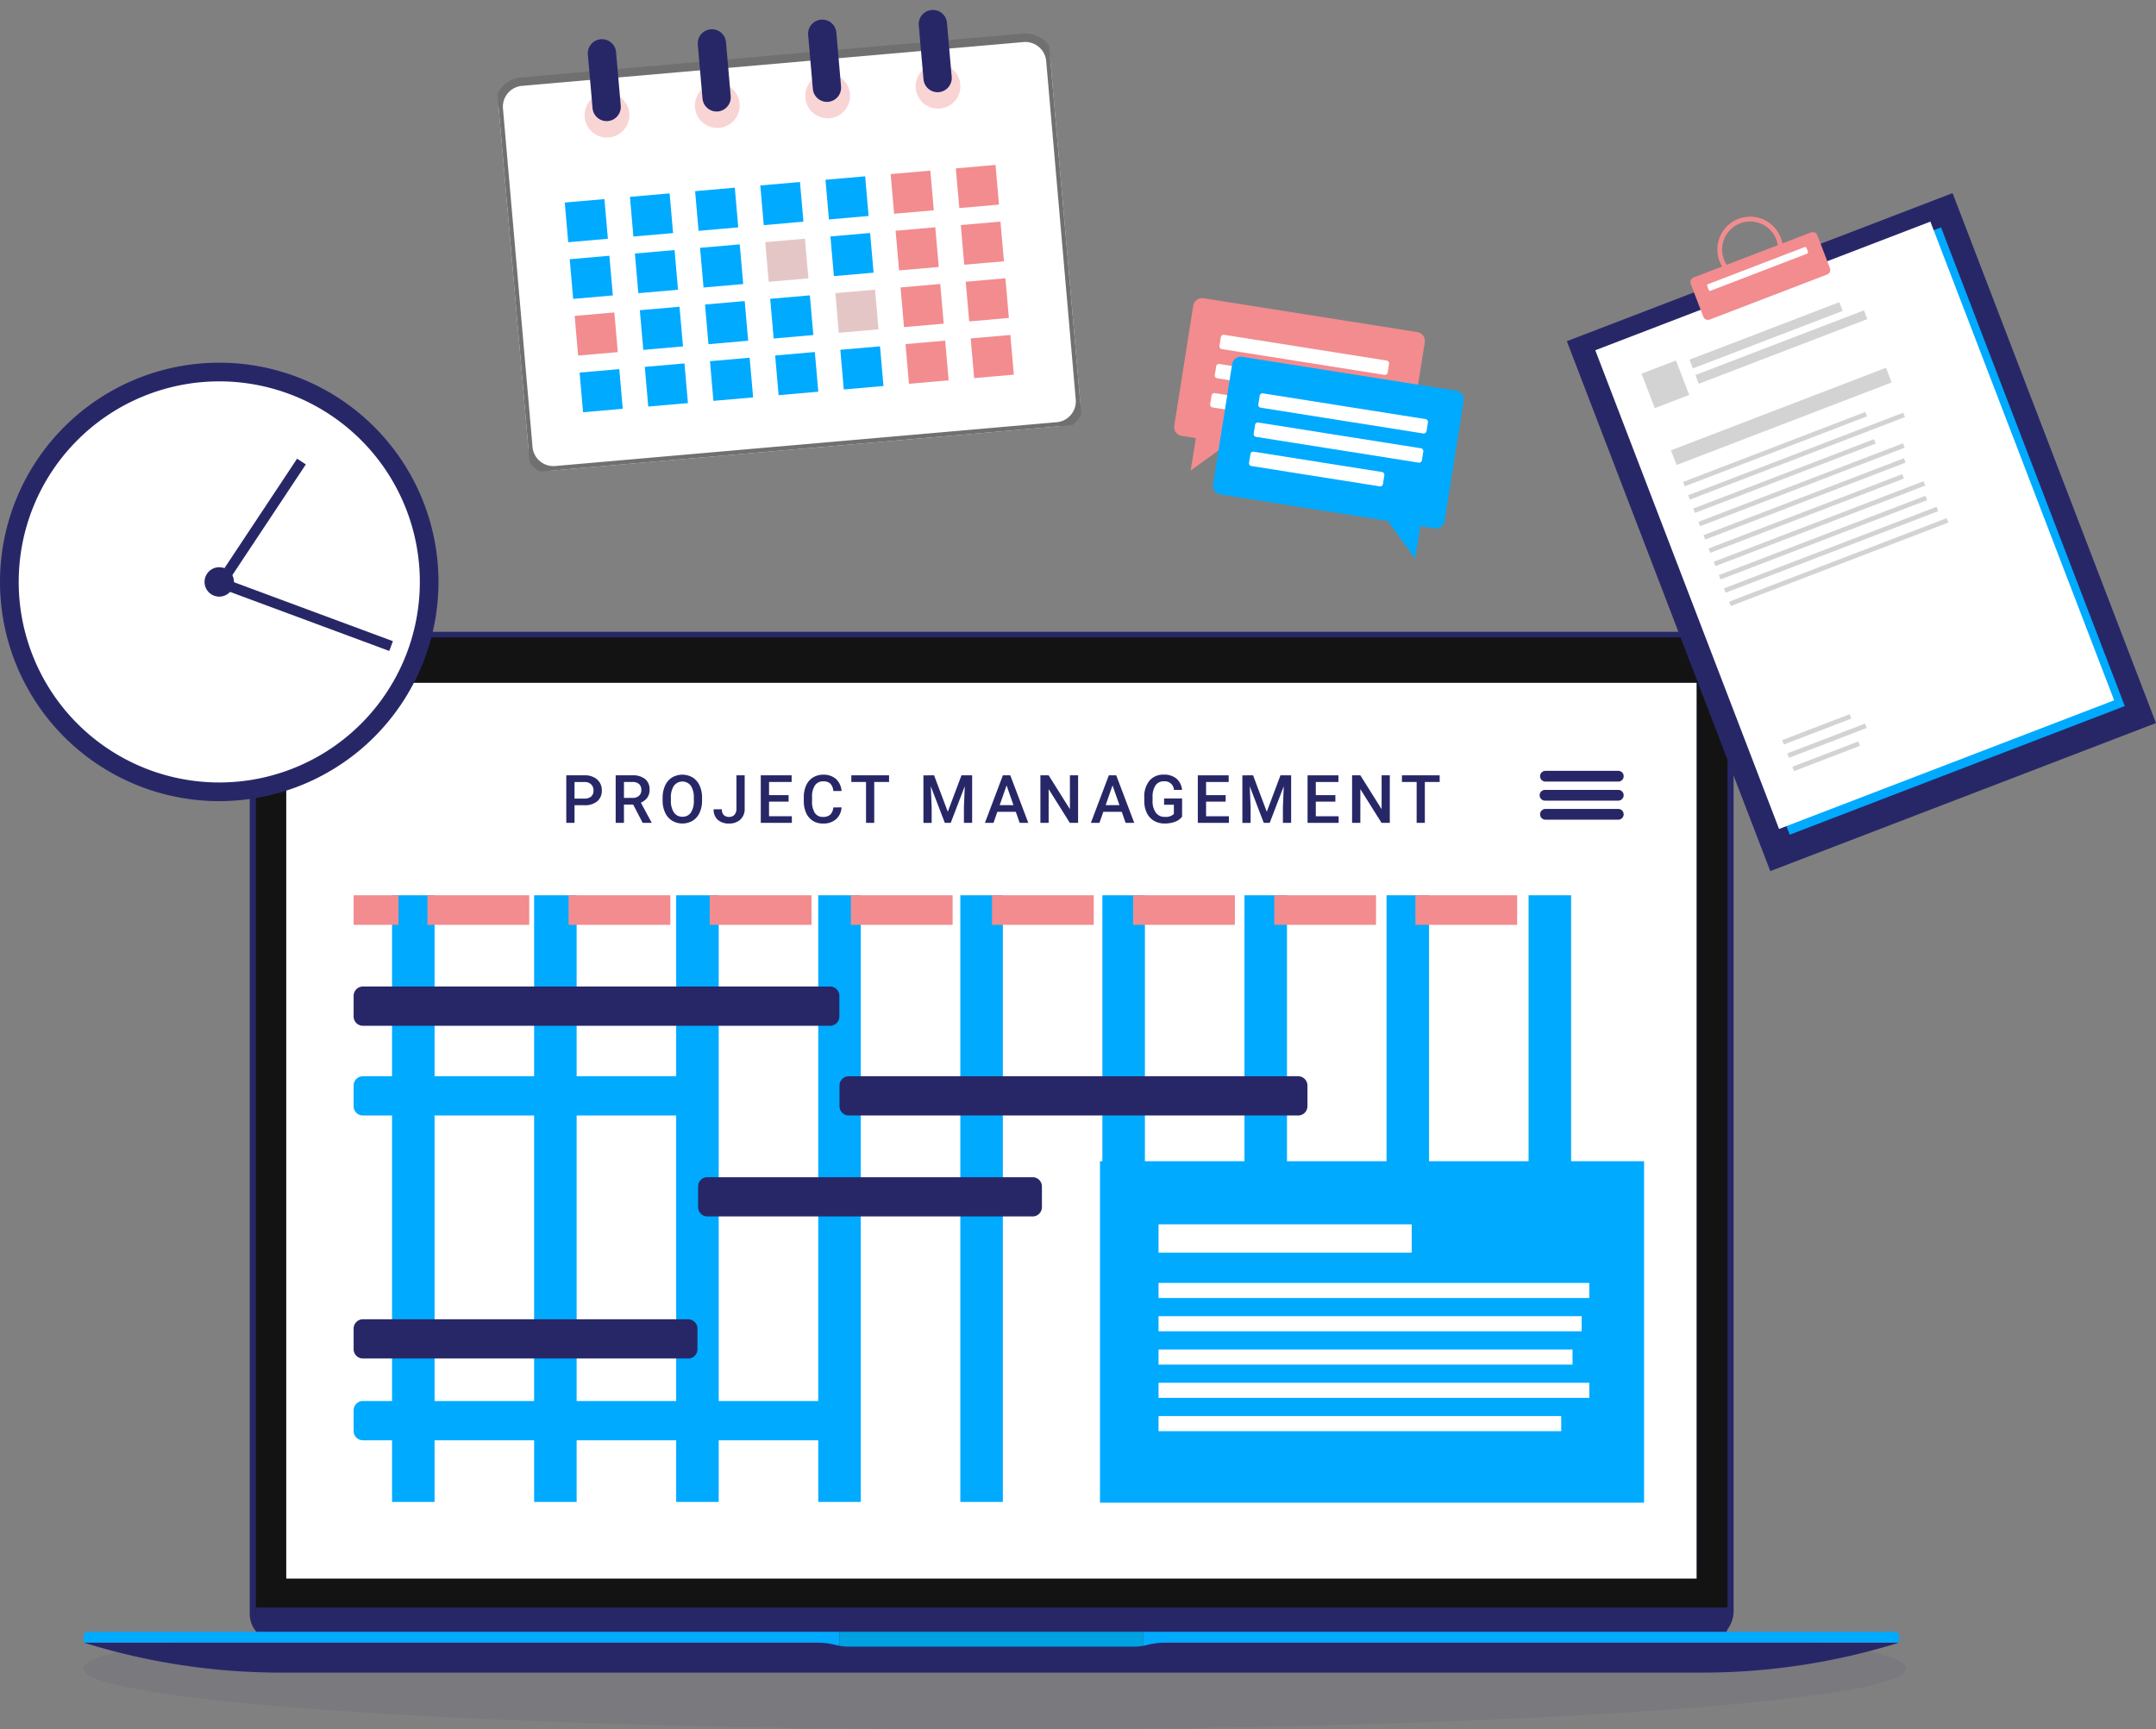
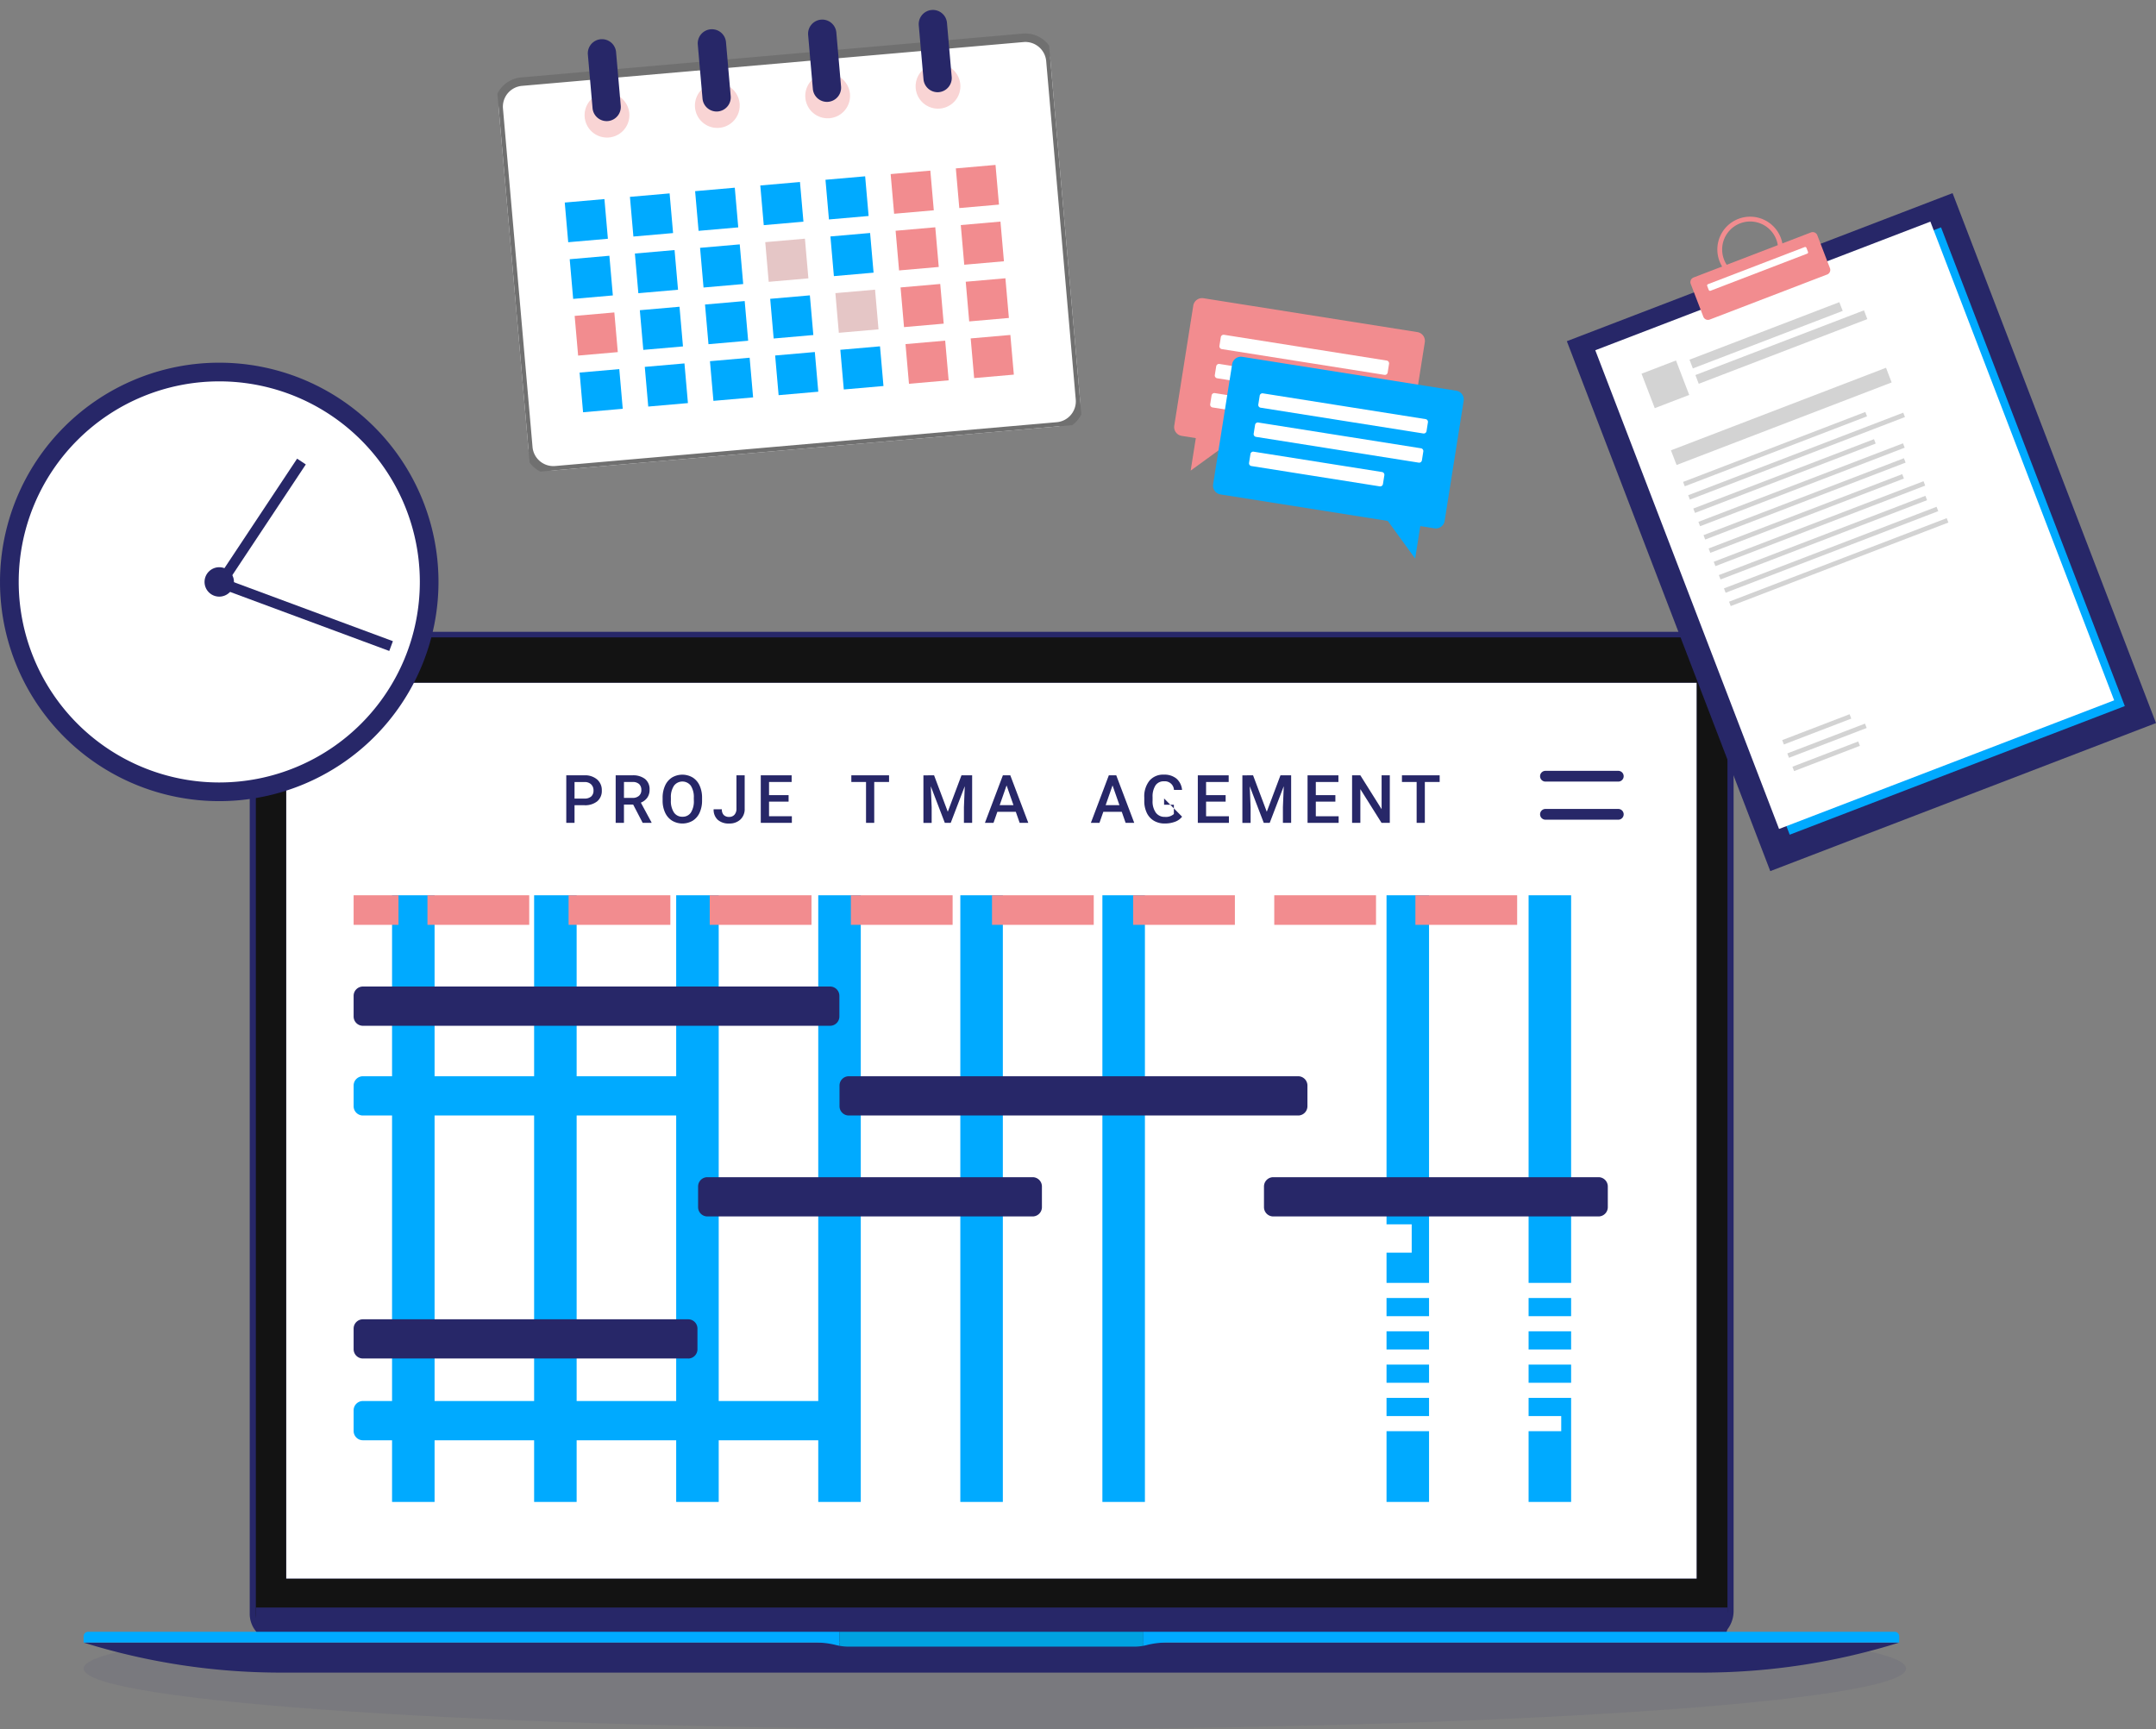
<svg xmlns="http://www.w3.org/2000/svg" width="253.512" height="203.351" viewBox="0 0 253.512 203.351">
  <rect x="0" y="0" width="253.512" height="203.351" fill="#808080" stroke="none" />
  <defs>
    <clipPath id="clip-path">
      <rect id="Rectangle_61363" data-name="Rectangle 61363" width="214.295" height="129.053" fill="none" />
    </clipPath>
    <clipPath id="clip-path-2">
      <rect id="Rectangle_61362" data-name="Rectangle 61362" width="214.295" height="129.052" fill="none" />
    </clipPath>
    <clipPath id="clip-path-3">
      <rect id="Rectangle_61361" data-name="Rectangle 61361" width="214.295" height="14.284" fill="none" />
    </clipPath>
    <clipPath id="clip-path-4">
      <rect id="Rectangle_61384" data-name="Rectangle 61384" width="48.583" height="72.948" fill="none" />
    </clipPath>
    <clipPath id="clip-path-5">
      <rect id="Rectangle_61387" data-name="Rectangle 61387" width="51.559" height="51.559" fill="none" />
    </clipPath>
    <clipPath id="clip-path-6">
      <rect id="Rectangle_61416" data-name="Rectangle 61416" width="65.131" height="50.079" fill="none" />
    </clipPath>
    <clipPath id="clip-path-7">
      <rect id="Rectangle_61417" data-name="Rectangle 61417" width="33.154" height="26.344" fill="none" />
    </clipPath>
  </defs>
  <g id="Group_162663" data-name="Group 162663" transform="translate(-552.982 -1446.597)">
    <g id="Group_162653" data-name="Group 162653" transform="translate(562.812 1520.896)">
      <g id="Group_162652" data-name="Group 162652" clip-path="url(#clip-path)">
        <rect id="Rectangle_61344" data-name="Rectangle 61344" width="169.089" height="108.038" transform="translate(21.573 4.317)" fill="#fff" />
        <line id="Line_97" data-name="Line 97" y2="71.338" transform="translate(38.77 30.978)" fill="none" stroke="#0af" stroke-width="5" />
        <line id="Line_98" data-name="Line 98" y2="71.338" transform="translate(55.474 30.978)" fill="none" stroke="#0af" stroke-width="5" />
        <line id="Line_99" data-name="Line 99" y2="71.338" transform="translate(72.179 30.978)" fill="none" stroke="#0af" stroke-width="5" />
        <line id="Line_100" data-name="Line 100" y2="71.338" transform="translate(88.884 30.978)" fill="none" stroke="#0af" stroke-width="5" />
        <line id="Line_101" data-name="Line 101" y2="71.338" transform="translate(105.589 30.978)" fill="none" stroke="#0af" stroke-width="5" />
        <line id="Line_102" data-name="Line 102" y2="71.338" transform="translate(122.294 30.978)" fill="none" stroke="#0af" stroke-width="5" />
-         <line id="Line_103" data-name="Line 103" y2="71.338" transform="translate(138.999 30.978)" fill="none" stroke="#0af" stroke-width="5" />
        <line id="Line_104" data-name="Line 104" y2="71.338" transform="translate(155.704 30.978)" fill="none" stroke="#0af" stroke-width="5" />
        <line id="Line_105" data-name="Line 105" y2="71.338" transform="translate(172.409 30.978)" fill="none" stroke="#0af" stroke-width="5" />
        <g id="Group_162651" data-name="Group 162651" transform="translate(0 0)">
          <g id="Group_162650" data-name="Group 162650" clip-path="url(#clip-path-2)">
            <path id="Path_101127" data-name="Path 101127" d="M432.513,499.191H377.582a1.093,1.093,0,0,1-1.093-1.093v-2.43a1.093,1.093,0,0,1,1.093-1.093h54.931a1.093,1.093,0,0,1,1.093,1.093v2.43a1.093,1.093,0,0,1-1.093,1.093" transform="translate(-344.738 -452.866)" fill="#272768" />
            <path id="Path_101128" data-name="Path 101128" d="M432.513,1077.1H377.582a1.093,1.093,0,0,1-1.093-1.093v-2.43a1.093,1.093,0,0,1,1.093-1.093h54.931a1.093,1.093,0,0,1,1.093,1.093V1076a1.093,1.093,0,0,1-1.093,1.093" transform="translate(-344.738 -982.035)" fill="#0af" />
            <path id="Path_101129" data-name="Path 101129" d="M415.824,624.295H377.581a1.093,1.093,0,0,1-1.093-1.093v-2.43a1.093,1.093,0,0,1,1.093-1.093h38.243a1.093,1.093,0,0,1,1.093,1.093v2.43a1.093,1.093,0,0,1-1.093,1.093" transform="translate(-344.737 -567.42)" fill="#0af" />
            <path id="Path_101130" data-name="Path 101130" d="M896.112,765.037H857.869a1.093,1.093,0,0,1-1.093-1.093v-2.43a1.093,1.093,0,0,1,1.093-1.093h38.243a1.093,1.093,0,0,1,1.093,1.093v2.43a1.093,1.093,0,0,1-1.093,1.093" transform="translate(-784.521 -696.292)" fill="#272768" />
            <path id="Path_101131" data-name="Path 101131" d="M1685.107,765.037h-38.243a1.093,1.093,0,0,1-1.093-1.093v-2.43a1.093,1.093,0,0,1,1.093-1.093h38.243a1.093,1.093,0,0,1,1.093,1.093v2.43a1.093,1.093,0,0,1-1.093,1.093" transform="translate(-1506.977 -696.292)" fill="#272768" />
            <path id="Path_101132" data-name="Path 101132" d="M1107.886,624.295h-52.834a1.093,1.093,0,0,1-1.093-1.093v-2.43a1.093,1.093,0,0,1,1.093-1.093h52.834a1.093,1.093,0,0,1,1.093,1.093v2.43a1.093,1.093,0,0,1-1.093,1.093" transform="translate(-965.075 -567.42)" fill="#272768" />
            <path id="Path_101133" data-name="Path 101133" d="M415.824,963.118H377.581a1.093,1.093,0,0,1-1.093-1.093V959.6a1.093,1.093,0,0,1,1.093-1.093h38.243a1.093,1.093,0,0,1,1.093,1.093v2.43a1.093,1.093,0,0,1-1.093,1.093" transform="translate(-344.737 -877.668)" fill="#272768" />
            <rect id="Rectangle_61345" data-name="Rectangle 61345" width="5.275" height="3.478" transform="translate(31.751 30.977)" fill="#f28c8f" />
            <rect id="Rectangle_61346" data-name="Rectangle 61346" width="11.965" height="3.478" transform="translate(40.433 30.977)" fill="#f28c8f" />
            <rect id="Rectangle_61347" data-name="Rectangle 61347" width="11.965" height="3.478" transform="translate(57.028 30.977)" fill="#f28c8f" />
            <rect id="Rectangle_61348" data-name="Rectangle 61348" width="11.965" height="3.478" transform="translate(73.623 30.977)" fill="#f28c8f" />
            <rect id="Rectangle_61349" data-name="Rectangle 61349" width="11.965" height="3.478" transform="translate(90.218 30.977)" fill="#f28c8f" />
            <rect id="Rectangle_61350" data-name="Rectangle 61350" width="11.965" height="3.478" transform="translate(106.813 30.977)" fill="#f28c8f" />
            <rect id="Rectangle_61351" data-name="Rectangle 61351" width="11.965" height="3.478" transform="translate(123.408 30.977)" fill="#f28c8f" />
            <rect id="Rectangle_61352" data-name="Rectangle 61352" width="11.965" height="3.478" transform="translate(140.003 30.977)" fill="#f28c8f" />
            <rect id="Rectangle_61353" data-name="Rectangle 61353" width="11.965" height="3.478" transform="translate(156.598 30.977)" fill="#f28c8f" />
            <path id="Path_101134" data-name="Path 101134" d="M673.952,203.585v2.073h-.971v-5.59h2.139a2.163,2.163,0,0,1,1.488.488,1.642,1.642,0,0,1,.551,1.291,1.587,1.587,0,0,1-.54,1.28,2.267,2.267,0,0,1-1.511.457Zm0-.783h1.167a1.15,1.15,0,0,0,.791-.244.9.9,0,0,0,.273-.7.967.967,0,0,0-.276-.724,1.066,1.066,0,0,0-.76-.278h-1.194Z" transform="translate(-616.226 -183.196)" fill="#272768" />
            <path id="Path_101135" data-name="Path 101135" d="M743.957,203.508h-1.083v2.15H741.9v-5.59h1.966a2.288,2.288,0,0,1,1.494.434,1.537,1.537,0,0,1,.526,1.257,1.574,1.574,0,0,1-.271.94,1.722,1.722,0,0,1-.755.582l1.256,2.328v.05h-1.041Zm-1.083-.783h1a1.11,1.11,0,0,0,.768-.248.864.864,0,0,0,.276-.678.919.919,0,0,0-.255-.695,1.085,1.085,0,0,0-.762-.253h-1.025Z" transform="translate(-679.336 -183.196)" fill="#272768" />
            <path id="Path_101136" data-name="Path 101136" d="M811.957,202.176a3.43,3.43,0,0,1-.284,1.442,2.149,2.149,0,0,1-.812.952,2.383,2.383,0,0,1-2.427,0,2.182,2.182,0,0,1-.822-.946,3.323,3.323,0,0,1-.294-1.417v-.315a3.4,3.4,0,0,1,.29-1.444,2.177,2.177,0,0,1,.818-.958,2.387,2.387,0,0,1,2.423,0,2.151,2.151,0,0,1,.816.945,3.393,3.393,0,0,1,.292,1.434Zm-.971-.292a2.444,2.444,0,0,0-.351-1.425,1.24,1.24,0,0,0-1.981,0,2.4,2.4,0,0,0-.363,1.4v.322a2.425,2.425,0,0,0,.359,1.424,1.156,1.156,0,0,0,1,.5,1.143,1.143,0,0,0,.993-.491,2.478,2.478,0,0,0,.347-1.436Z" transform="translate(-739.235 -182.363)" fill="#272768" />
            <path id="Path_101137" data-name="Path 101137" d="M881.109,200.068h.968v3.92a1.668,1.668,0,0,1-.5,1.275,1.85,1.85,0,0,1-1.323.472,1.914,1.914,0,0,1-1.351-.442,1.592,1.592,0,0,1-.476-1.229h.967a.919.919,0,0,0,.221.67.857.857,0,0,0,.639.225.8.8,0,0,0,.624-.259,1.035,1.035,0,0,0,.232-.716Z" transform="translate(-804.344 -183.196)" fill="#272768" />
            <path id="Path_101138" data-name="Path 101138" d="M947.473,203.163h-2.3v1.72h2.684v.776h-3.655v-5.59h3.629v.783h-2.657V202.4h2.3Z" transform="translate(-864.577 -183.196)" fill="#272768" />
-             <path id="Path_101139" data-name="Path 101139" d="M1008.6,203.005a2.019,2.019,0,0,1-.66,1.4,2.251,2.251,0,0,1-1.532.5,2.18,2.18,0,0,1-1.177-.317,2.08,2.08,0,0,1-.785-.9,3.249,3.249,0,0,1-.288-1.355v-.522a3.272,3.272,0,0,1,.28-1.394,2.112,2.112,0,0,1,.8-.929,2.243,2.243,0,0,1,1.211-.326,2.161,2.161,0,0,1,1.49.5,2.1,2.1,0,0,1,.657,1.419h-.968a1.382,1.382,0,0,0-.351-.87,1.161,1.161,0,0,0-.827-.267,1.134,1.134,0,0,0-.973.463,2.313,2.313,0,0,0-.348,1.359v.5a2.455,2.455,0,0,0,.324,1.384,1.076,1.076,0,0,0,.95.476,1.256,1.256,0,0,0,.86-.257,1.342,1.342,0,0,0,.365-.856Z" transform="translate(-919.474 -182.363)" fill="#272768" />
            <path id="Path_101140" data-name="Path 101140" d="M1074.874,200.851h-1.743v4.807h-.964v-4.807h-1.728v-.783h4.435Z" transform="translate(-980.165 -183.196)" fill="#272768" />
            <path id="Path_101141" data-name="Path 101141" d="M1172.117,200.068l1.612,4.285,1.609-4.285h1.255v5.59h-.967v-1.843l.1-2.465-1.651,4.308h-.695l-1.647-4.3.1,2.461v1.843h-.968v-5.59Z" transform="translate(-1072.114 -183.196)" fill="#272768" />
            <path id="Path_101142" data-name="Path 101142" d="M1260.344,204.357h-2.166l-.453,1.3h-1.01l2.112-5.59h.871l2.116,5.59H1260.8Zm-1.893-.783h1.62l-.81-2.319Z" transform="translate(-1150.733 -183.196)" fill="#272768" />
-             <path id="Path_101143" data-name="Path 101143" d="M1338.45,205.659h-.971l-2.492-3.966v3.966h-.971v-5.59h.971l2.5,3.982v-3.982h.964Z" transform="translate(-1221.512 -183.196)" fill="#272768" />
            <path id="Path_101144" data-name="Path 101144" d="M1408.068,204.357H1405.9l-.453,1.3h-1.01l2.112-5.59h.871l2.116,5.59h-1.014Zm-1.893-.783h1.62l-.81-2.319Z" transform="translate(-1285.997 -183.196)" fill="#272768" />
-             <path id="Path_101145" data-name="Path 101145" d="M1483.316,204.1a1.858,1.858,0,0,1-.841.6,3.429,3.429,0,0,1-1.221.2,2.4,2.4,0,0,1-1.244-.319,2.122,2.122,0,0,1-.835-.912,3.191,3.191,0,0,1-.305-1.384v-.438a2.957,2.957,0,0,1,.607-1.979,2.1,2.1,0,0,1,1.693-.712,2.226,2.226,0,0,1,1.482.463,1.992,1.992,0,0,1,.66,1.33h-.952a1.071,1.071,0,0,0-1.171-1.01,1.148,1.148,0,0,0-.992.47,2.391,2.391,0,0,0-.351,1.379v.43a2.273,2.273,0,0,0,.382,1.406,1.259,1.259,0,0,0,1.061.5,1.4,1.4,0,0,0,1.06-.338v-1.094H1481.2v-.737h2.119Z" transform="translate(-1354.151 -182.363)" fill="#272768" />
+             <path id="Path_101145" data-name="Path 101145" d="M1483.316,204.1a1.858,1.858,0,0,1-.841.6,3.429,3.429,0,0,1-1.221.2,2.4,2.4,0,0,1-1.244-.319,2.122,2.122,0,0,1-.835-.912,3.191,3.191,0,0,1-.305-1.384v-.438a2.957,2.957,0,0,1,.607-1.979,2.1,2.1,0,0,1,1.693-.712,2.226,2.226,0,0,1,1.482.463,1.992,1.992,0,0,1,.66,1.33h-.952a1.071,1.071,0,0,0-1.171-1.01,1.148,1.148,0,0,0-.992.47,2.391,2.391,0,0,0-.351,1.379v.43a2.273,2.273,0,0,0,.382,1.406,1.259,1.259,0,0,0,1.061.5,1.4,1.4,0,0,0,1.06-.338v-1.094H1481.2v-.737Z" transform="translate(-1354.151 -182.363)" fill="#272768" />
            <path id="Path_101146" data-name="Path 101146" d="M1556.841,203.163h-2.3v1.72h2.684v.776h-3.656v-5.59h3.629v.783h-2.657V202.4h2.3Z" transform="translate(-1422.555 -183.196)" fill="#272768" />
            <path id="Path_101147" data-name="Path 101147" d="M1616.879,200.068l1.612,4.285,1.609-4.285h1.256v5.59h-.968v-1.843l.1-2.465-1.651,4.308h-.7l-1.647-4.3.1,2.461v1.843h-.968v-5.59Z" transform="translate(-1479.368 -183.196)" fill="#272768" />
            <path id="Path_101148" data-name="Path 101148" d="M1709.845,203.163h-2.3v1.72h2.684v.776h-3.655v-5.59h3.628v.783h-2.657V202.4h2.3Z" transform="translate(-1562.656 -183.196)" fill="#272768" />
            <path id="Path_101149" data-name="Path 101149" d="M1773.06,205.659h-.972l-2.492-3.966v3.966h-.972v-5.59h.972l2.5,3.982v-3.982h.964Z" transform="translate(-1619.47 -183.196)" fill="#272768" />
            <path id="Path_101150" data-name="Path 101150" d="M1842.573,200.851h-1.743v4.807h-.964v-4.807h-1.728v-.783h4.435Z" transform="translate(-1683.121 -183.196)" fill="#272768" />
            <path id="Path_101151" data-name="Path 101151" d="M2031.068,195.093h8.565a.632.632,0,1,0,0-1.263h-8.565a.632.632,0,0,0,0,1.263" transform="translate(-1859.202 -177.484)" fill="#272768" />
-             <path id="Path_101152" data-name="Path 101152" d="M2031.068,221.66h8.565a.632.632,0,1,0,0-1.263h-8.565a.632.632,0,1,0,0,1.263" transform="translate(-1859.202 -201.811)" fill="#272768" />
            <path id="Path_101153" data-name="Path 101153" d="M2031.068,248.226h8.565a.632.632,0,1,0,0-1.263h-8.565a.632.632,0,0,0,0,1.263" transform="translate(-1859.202 -226.136)" fill="#272768" />
-             <rect id="Rectangle_61354" data-name="Rectangle 61354" width="63.977" height="40.152" transform="translate(119.511 62.25)" fill="#0af" />
            <rect id="Rectangle_61355" data-name="Rectangle 61355" width="29.767" height="3.332" transform="translate(126.397 69.672)" fill="#fff" />
            <rect id="Rectangle_61356" data-name="Rectangle 61356" width="50.648" height="1.777" transform="translate(126.397 76.559)" fill="#fff" />
            <rect id="Rectangle_61357" data-name="Rectangle 61357" width="49.751" height="1.777" transform="translate(126.398 80.474)" fill="#fff" />
            <rect id="Rectangle_61358" data-name="Rectangle 61358" width="48.678" height="1.777" transform="translate(126.398 84.389)" fill="#fff" />
            <rect id="Rectangle_61359" data-name="Rectangle 61359" width="50.648" height="1.777" transform="translate(126.397 88.304)" fill="#fff" />
            <rect id="Rectangle_61360" data-name="Rectangle 61360" width="47.349" height="1.777" transform="translate(126.397 92.22)" fill="#fff" />
            <g id="Group_162649" data-name="Group 162649" transform="translate(0 114.768)" opacity="0.08">
              <g id="Group_162648" data-name="Group 162648">
                <g id="Group_162647" data-name="Group 162647" clip-path="url(#clip-path-3)">
                  <path id="Path_101154" data-name="Path 101154" d="M214.295,1368.024c0,3.944-47.972,7.142-107.147,7.142S0,1371.969,0,1368.024s47.972-7.142,107.147-7.142,107.147,3.2,107.147,7.142" transform="translate(0 -1360.882)" fill="#272768" />
                </g>
              </g>
            </g>
            <path id="Path_101155" data-name="Path 101155" d="M401.132,0H236.594a4.971,4.971,0,0,0-4.971,4.971V115.482a3.232,3.232,0,0,0,3.232,3.232H402.546a3.556,3.556,0,0,0,3.556-3.556V4.976A4.971,4.971,0,0,0,401.132,0m.644,111.346H235.9V5.975H401.776Z" transform="translate(-212.089 -0.005)" fill="#272768" />
            <path id="Path_101156" data-name="Path 101156" d="M408.795,7.714H244.6a4.421,4.421,0,0,0-4.421,4.421V122.541a3.232,3.232,0,0,0,3.232,3.232H409.66a3.556,3.556,0,0,0,3.556-3.556V12.135a4.421,4.421,0,0,0-4.421-4.421m.816,110.7H243.735V13.034H409.611Z" transform="translate(-219.925 -7.064)" fill="#131313" />
            <path id="Path_101157" data-name="Path 101157" d="M413.216,1360.488H240.18v2.413a1.561,1.561,0,0,0,1.561,1.561H411.5a1.718,1.718,0,0,0,1.718-1.718Z" transform="translate(-219.925 -1245.753)" fill="#272768" />
            <path id="Path_101158" data-name="Path 101158" d="M0,1409.314a77.845,77.845,0,0,0,23.187,3.533H190.31a77.845,77.845,0,0,0,23.187-3.533H0Z" transform="translate(0 -1290.462)" fill="#272768" />
            <path id="Path_101159" data-name="Path 101159" d="M0,1394.808v.731H85.885a9.869,9.869,0,0,1,2.566.286q.206.055.417.094v-1.649H.538a.539.539,0,0,0-.538.539" transform="translate(0 -1276.686)" fill="#0af" />
            <path id="Path_101160" data-name="Path 101160" d="M1089.512,1394.27v1.649a6.092,6.092,0,0,1-1.114.1h-33.523a6.1,6.1,0,0,1-1.114-.1v-1.649Z" transform="translate(-964.894 -1276.686)" fill="#00a1e0" />
            <path id="Path_101161" data-name="Path 101161" d="M1566.547,1394.808v.731h-85.885a9.87,9.87,0,0,0-2.566.286q-.206.055-.417.094v-1.649h88.329a.539.539,0,0,1,.539.539" transform="translate(-1353.061 -1276.686)" fill="#0af" />
          </g>
        </g>
      </g>
    </g>
    <g id="Group_162656" data-name="Group 162656" transform="translate(734.996 1480.93) rotate(-21)">
      <rect id="Rectangle_61364" data-name="Rectangle 61364" width="48.583" height="66.749" transform="translate(0 6.2)" fill="#272768" />
      <rect id="Rectangle_61365" data-name="Rectangle 61365" width="42.206" height="60.296" transform="translate(3.669 9.473)" fill="#0af" />
      <rect id="Rectangle_61366" data-name="Rectangle 61366" width="42.206" height="60.296" transform="translate(2.741 8.393)" fill="#fff" />
      <rect id="Rectangle_61367" data-name="Rectangle 61367" width="4.34" height="4.34" transform="translate(6.83 12.916)" fill="#d3d3d3" />
      <rect id="Rectangle_61368" data-name="Rectangle 61368" width="18.874" height="1.102" transform="translate(12.685 13.398)" fill="#d3d3d3" />
      <rect id="Rectangle_61369" data-name="Rectangle 61369" width="21.233" height="1.102" transform="translate(12.685 15.334)" fill="#d3d3d3" />
      <rect id="Rectangle_61370" data-name="Rectangle 61370" width="22.955" height="0.551" transform="translate(6.83 26.548)" fill="#d3d3d3" />
      <rect id="Rectangle_61371" data-name="Rectangle 61371" width="27.088" height="0.551" transform="translate(6.83 28.224)" fill="#d3d3d3" />
      <rect id="Rectangle_61372" data-name="Rectangle 61372" width="22.758" height="0.551" transform="translate(6.83 29.9)" fill="#d3d3d3" />
      <rect id="Rectangle_61373" data-name="Rectangle 61373" width="8.488" height="0.551" transform="translate(6.83 59.068)" fill="#d3d3d3" />
      <rect id="Rectangle_61374" data-name="Rectangle 61374" width="9.782" height="0.551" transform="translate(6.83 60.745)" fill="#d3d3d3" />
      <rect id="Rectangle_61375" data-name="Rectangle 61375" width="8.29" height="0.551" transform="translate(6.83 62.421)" fill="#d3d3d3" />
      <rect id="Rectangle_61376" data-name="Rectangle 61376" width="25.768" height="0.551" transform="translate(6.83 31.577)" fill="#d3d3d3" />
      <rect id="Rectangle_61377" data-name="Rectangle 61377" width="25.241" height="0.551" transform="translate(6.83 33.253)" fill="#d3d3d3" />
      <rect id="Rectangle_61378" data-name="Rectangle 61378" width="24.385" height="0.551" transform="translate(6.83 34.929)" fill="#d3d3d3" />
      <rect id="Rectangle_61379" data-name="Rectangle 61379" width="26.423" height="0.551" transform="translate(6.83 36.605)" fill="#d3d3d3" />
      <rect id="Rectangle_61380" data-name="Rectangle 61380" width="26.013" height="0.551" transform="translate(6.83 38.282)" fill="#d3d3d3" />
      <rect id="Rectangle_61381" data-name="Rectangle 61381" width="26.778" height="0.551" transform="translate(6.83 39.958)" fill="#d3d3d3" />
      <rect id="Rectangle_61382" data-name="Rectangle 61382" width="27.413" height="0.551" transform="translate(6.83 41.634)" fill="#d3d3d3" />
      <rect id="Rectangle_61383" data-name="Rectangle 61383" width="27.088" height="1.849" transform="translate(6.83 22.567)" fill="#d3d3d3" />
      <g id="Group_162655" data-name="Group 162655" transform="translate(0 0)">
        <g id="Group_162654" data-name="Group 162654" transform="translate(0 0)" clip-path="url(#clip-path-4)">
          <path id="Path_101162" data-name="Path 101162" d="M3.857,0A3.857,3.857,0,1,0,7.714,3.857,3.857,3.857,0,0,0,3.857,0m0,7.148A3.291,3.291,0,1,1,7.148,3.857,3.291,3.291,0,0,1,3.857,7.148" transform="translate(20.13 0)" fill="#f28c8f" />
          <path id="Path_101163" data-name="Path 101163" d="M15.362,5.3H.585A.585.585,0,0,1,0,4.719V.585A.585.585,0,0,1,.585,0H15.362a.585.585,0,0,1,.585.585V4.719a.585.585,0,0,1-.585.585" transform="translate(16.014 4.547)" fill="#f28c8f" />
          <path id="Path_101164" data-name="Path 101164" d="M12.337.827H.165A.165.165,0,0,1,0,.662v-.5A.165.165,0,0,1,.165,0H12.337A.165.165,0,0,1,12.5.165v.5a.165.165,0,0,1-.165.165" transform="translate(17.736 5.89)" fill="#fff" />
        </g>
      </g>
    </g>
    <g id="Group_162658" data-name="Group 162658" transform="translate(552.982 1489.247)">
      <g id="Group_162657" data-name="Group 162657" clip-path="url(#clip-path-5)">
        <path id="Path_101165" data-name="Path 101165" d="M51.559,25.779A25.779,25.779,0,1,1,25.779,0,25.779,25.779,0,0,1,51.559,25.779" fill="#272768" />
        <path id="Path_101166" data-name="Path 101166" d="M71,47.413A23.583,23.583,0,1,1,47.413,23.83,23.583,23.583,0,0,1,71,47.413" transform="translate(-21.634 -21.634)" fill="#fff" />
        <path id="Path_101167" data-name="Path 101167" d="M264.445,262.717a1.728,1.728,0,1,1-1.728-1.728,1.728,1.728,0,0,1,1.728,1.728" transform="translate(-236.937 -236.937)" fill="#272768" />
        <rect id="Rectangle_61385" data-name="Rectangle 61385" width="17.061" height="1.228" transform="translate(25.502 25.501) rotate(-56.435)" fill="#272768" />
        <rect id="Rectangle_61386" data-name="Rectangle 61386" width="1.228" height="21.39" transform="translate(25.716 26.459) rotate(-69.651)" fill="#272768" />
      </g>
    </g>
    <g id="Group_162660" data-name="Group 162660" transform="matrix(0.996, -0.087, 0.087, 0.996, 611.002, 1452.274)">
      <g id="Group_162659" data-name="Group 162659" clip-path="url(#clip-path-6)">
        <path id="Path_101168" data-name="Path 101168" d="M62.169,94H2.962A2.962,2.962,0,0,1,0,91.039V51.081a2.962,2.962,0,0,1,2.962-2.962H62.169a2.962,2.962,0,0,1,2.962,2.962V91.039A2.962,2.962,0,0,1,62.169,94" transform="translate(0 -43.922)" fill="#fff" stroke="#707070" stroke-width="1" />
        <rect id="Rectangle_61388" data-name="Rectangle 61388" width="4.684" height="4.684" transform="translate(6.777 18.806)" fill="#0af" />
        <rect id="Rectangle_61389" data-name="Rectangle 61389" width="4.684" height="4.684" transform="translate(14.472 18.806)" fill="#0af" />
        <rect id="Rectangle_61390" data-name="Rectangle 61390" width="4.684" height="4.684" transform="translate(22.167 18.806)" fill="#0af" />
        <rect id="Rectangle_61391" data-name="Rectangle 61391" width="4.684" height="4.684" transform="translate(29.862 18.806)" fill="#0af" />
        <rect id="Rectangle_61392" data-name="Rectangle 61392" width="4.684" height="4.684" transform="translate(37.557 18.806)" fill="#0af" />
        <rect id="Rectangle_61393" data-name="Rectangle 61393" width="4.684" height="4.684" transform="translate(45.252 18.806)" fill="#f28c8f" />
        <rect id="Rectangle_61394" data-name="Rectangle 61394" width="4.684" height="4.684" transform="translate(52.947 18.806)" fill="#f28c8f" />
        <rect id="Rectangle_61395" data-name="Rectangle 61395" width="4.684" height="4.684" transform="translate(6.777 25.497)" fill="#0af" />
        <rect id="Rectangle_61396" data-name="Rectangle 61396" width="4.684" height="4.684" transform="translate(14.472 25.497)" fill="#0af" />
        <rect id="Rectangle_61397" data-name="Rectangle 61397" width="4.684" height="4.684" transform="translate(22.167 25.497)" fill="#0af" />
        <rect id="Rectangle_61398" data-name="Rectangle 61398" width="4.684" height="4.684" transform="translate(29.862 25.497)" fill="#e5c6c6" />
        <rect id="Rectangle_61399" data-name="Rectangle 61399" width="4.684" height="4.684" transform="translate(37.557 25.497)" fill="#0af" />
        <rect id="Rectangle_61400" data-name="Rectangle 61400" width="4.684" height="4.684" transform="translate(45.252 25.497)" fill="#f28c8f" />
        <rect id="Rectangle_61401" data-name="Rectangle 61401" width="4.684" height="4.684" transform="translate(52.947 25.497)" fill="#f28c8f" />
        <rect id="Rectangle_61402" data-name="Rectangle 61402" width="4.684" height="4.684" transform="translate(6.777 32.189)" fill="#f28c8f" />
        <rect id="Rectangle_61403" data-name="Rectangle 61403" width="4.684" height="4.684" transform="translate(14.472 32.189)" fill="#0af" />
        <rect id="Rectangle_61404" data-name="Rectangle 61404" width="4.684" height="4.684" transform="translate(22.167 32.189)" fill="#0af" />
        <rect id="Rectangle_61405" data-name="Rectangle 61405" width="4.684" height="4.684" transform="translate(29.862 32.189)" fill="#0af" />
        <rect id="Rectangle_61406" data-name="Rectangle 61406" width="4.684" height="4.684" transform="translate(37.557 32.189)" fill="#e5c6c6" />
        <rect id="Rectangle_61407" data-name="Rectangle 61407" width="4.684" height="4.684" transform="translate(45.252 32.189)" fill="#f28c8f" />
        <rect id="Rectangle_61408" data-name="Rectangle 61408" width="4.684" height="4.684" transform="translate(52.947 32.189)" fill="#f28c8f" />
        <rect id="Rectangle_61409" data-name="Rectangle 61409" width="4.684" height="4.684" transform="translate(6.777 38.88)" fill="#0af" />
        <rect id="Rectangle_61410" data-name="Rectangle 61410" width="4.684" height="4.684" transform="translate(14.472 38.88)" fill="#0af" />
        <rect id="Rectangle_61411" data-name="Rectangle 61411" width="4.684" height="4.684" transform="translate(22.167 38.88)" fill="#0af" />
        <rect id="Rectangle_61412" data-name="Rectangle 61412" width="4.684" height="4.684" transform="translate(29.862 38.88)" fill="#0af" />
        <rect id="Rectangle_61413" data-name="Rectangle 61413" width="4.684" height="4.684" transform="translate(37.557 38.88)" fill="#0af" />
        <rect id="Rectangle_61414" data-name="Rectangle 61414" width="4.684" height="4.684" transform="translate(45.252 38.88)" fill="#f28c8f" />
        <rect id="Rectangle_61415" data-name="Rectangle 61415" width="4.684" height="4.684" transform="translate(52.947 38.88)" fill="#f28c8f" />
        <path id="Path_101169" data-name="Path 101169" d="M119.757,75.641a2.633,2.633,0,1,1-2.633-2.633,2.633,2.633,0,0,1,2.633,2.633" transform="translate(-104.504 -66.64)" fill="#f9d4d4" />
        <path id="Path_101170" data-name="Path 101170" d="M269.093,75.641a2.633,2.633,0,1,1-2.633-2.633,2.633,2.633,0,0,1,2.633,2.633" transform="translate(-240.814 -66.64)" fill="#f9d4d4" />
        <path id="Path_101171" data-name="Path 101171" d="M418.427,75.641a2.633,2.633,0,1,1-2.633-2.633,2.633,2.633,0,0,1,2.633,2.633" transform="translate(-377.122 -66.64)" fill="#f9d4d4" />
        <path id="Path_101172" data-name="Path 101172" d="M567.764,75.641a2.633,2.633,0,1,1-2.633-2.633,2.633,2.633,0,0,1,2.633,2.633" transform="translate(-513.432 -66.64)" fill="#f9d4d4" />
        <path id="Path_101173" data-name="Path 101173" d="M127.77,9.7h0a1.669,1.669,0,0,1-1.665-1.664V1.664a1.665,1.665,0,0,1,3.329,0V8.033A1.669,1.669,0,0,1,127.77,9.7" transform="translate(-115.105 0)" fill="#272768" />
        <path id="Path_101174" data-name="Path 101174" d="M276.592,9.7h0a1.669,1.669,0,0,1-1.664-1.664V1.664a1.664,1.664,0,0,1,3.329,0V8.033A1.669,1.669,0,0,1,276.592,9.7" transform="translate(-250.947 0)" fill="#272768" />
        <path id="Path_101175" data-name="Path 101175" d="M425.928,9.7h0a1.669,1.669,0,0,1-1.664-1.664V1.664a1.664,1.664,0,0,1,3.329,0V8.033A1.669,1.669,0,0,1,425.928,9.7" transform="translate(-387.256 0)" fill="#272768" />
        <path id="Path_101176" data-name="Path 101176" d="M575.679,9.7h0a1.669,1.669,0,0,1-1.665-1.664V1.664a1.664,1.664,0,0,1,3.329,0V8.033A1.669,1.669,0,0,1,575.679,9.7" transform="translate(-523.944 0)" fill="#272768" />
      </g>
    </g>
    <g id="Group_162662" data-name="Group 162662" transform="translate(693.456 1481.502) rotate(9)">
      <g id="Group_162661" data-name="Group 162661" clip-path="url(#clip-path-7)">
        <path id="Path_101177" data-name="Path 101177" d="M1.048,16.387H26.515a1.051,1.051,0,0,0,1.048-1.048V1.048A1.051,1.051,0,0,0,26.515,0H1.048A1.051,1.051,0,0,0,0,1.048V15.339a1.051,1.051,0,0,0,1.048,1.048" fill="#f28c8f" />
        <path id="Path_101178" data-name="Path 101178" d="M33.6,193.947v4.438l4.495-4.495Z" transform="translate(-30.867 -178.129)" fill="#f28c8f" />
        <path id="Path_101179" data-name="Path 101179" d="M66.182,49.3H46.824a.335.335,0,0,1-.335-.335V47.932a.335.335,0,0,1,.335-.335H66.182a.335.335,0,0,1,.335.335v1.037a.335.335,0,0,1-.335.335" transform="translate(-42.71 -43.728)" fill="#fff" />
        <path id="Path_101180" data-name="Path 101180" d="M66.182,92H46.824a.335.335,0,0,1-.335-.335V90.63a.335.335,0,0,1,.335-.335H66.182a.335.335,0,0,1,.335.335v1.037a.335.335,0,0,1-.335.335" transform="translate(-42.71 -82.955)" fill="#fff" />
        <path id="Path_101181" data-name="Path 101181" d="M62.1,134.7H46.825a.335.335,0,0,1-.335-.335v-1.037a.335.335,0,0,1,.335-.335H62.1a.335.335,0,0,1,.335.335v1.037a.335.335,0,0,1-.335.335" transform="translate(-42.711 -122.182)" fill="#fff" />
        <path id="Path_101182" data-name="Path 101182" d="M95.3,91.283H69.83a1.051,1.051,0,0,1-1.048-1.048V75.944A1.051,1.051,0,0,1,69.83,74.9H95.3a1.051,1.051,0,0,1,1.048,1.048V90.235A1.051,1.051,0,0,1,95.3,91.283" transform="translate(-63.191 -68.808)" fill="#0af" />
        <path id="Path_101183" data-name="Path 101183" d="M323.456,268.844v4.438l-4.495-4.495Z" transform="translate(-293.034 -246.938)" fill="#0af" />
        <path id="Path_101184" data-name="Path 101184" d="M134.97,124.2H115.6a.329.329,0,0,1-.329-.329v-1.05a.329.329,0,0,1,.329-.329H134.97a.329.329,0,0,1,.329.329v1.05a.329.329,0,0,1-.329.329" transform="translate(-105.9 -112.537)" fill="#fff" />
        <path id="Path_101185" data-name="Path 101185" d="M134.97,166.9H115.6a.329.329,0,0,1-.329-.329v-1.05a.329.329,0,0,1,.329-.329H134.97a.329.329,0,0,1,.329.329v1.05a.329.329,0,0,1-.329.329" transform="translate(-105.9 -151.764)" fill="#fff" />
        <path id="Path_101186" data-name="Path 101186" d="M130.882,209.6H115.6a.329.329,0,0,1-.329-.329v-1.05a.329.329,0,0,1,.329-.329h15.283a.329.329,0,0,1,.329.329v1.05a.329.329,0,0,1-.329.329" transform="translate(-105.901 -190.991)" fill="#fff" />
      </g>
    </g>
  </g>
</svg>